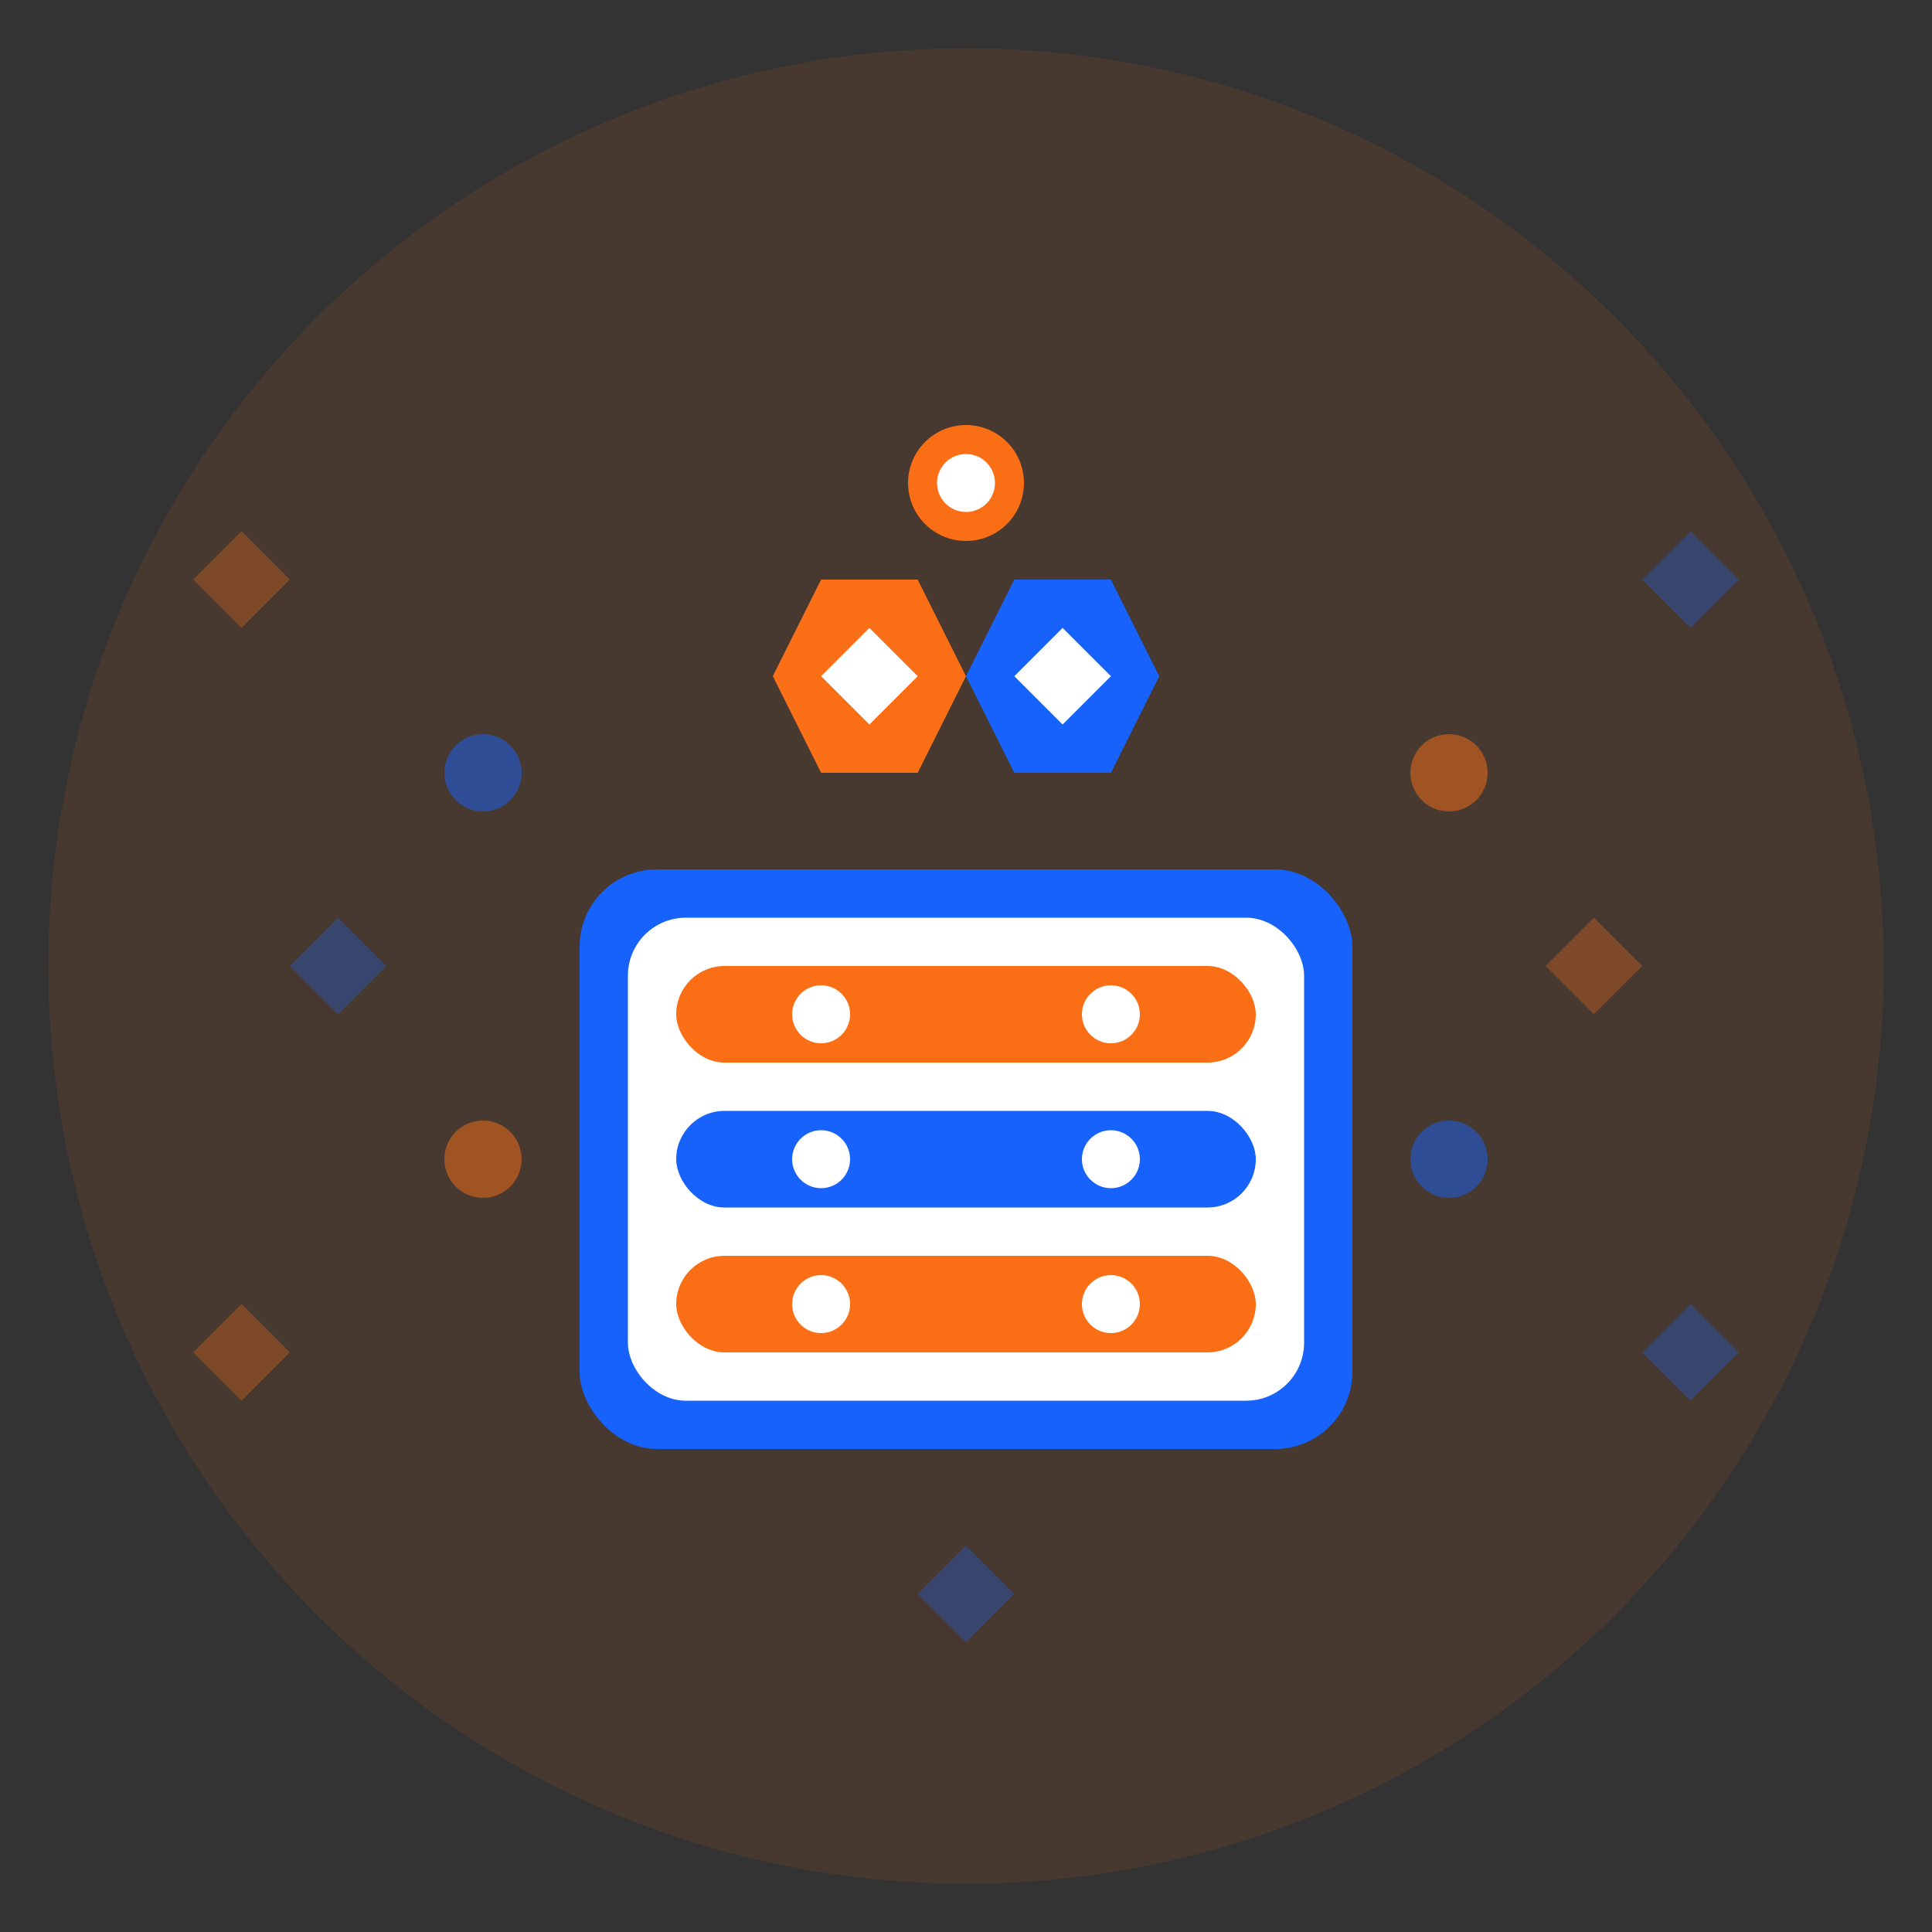
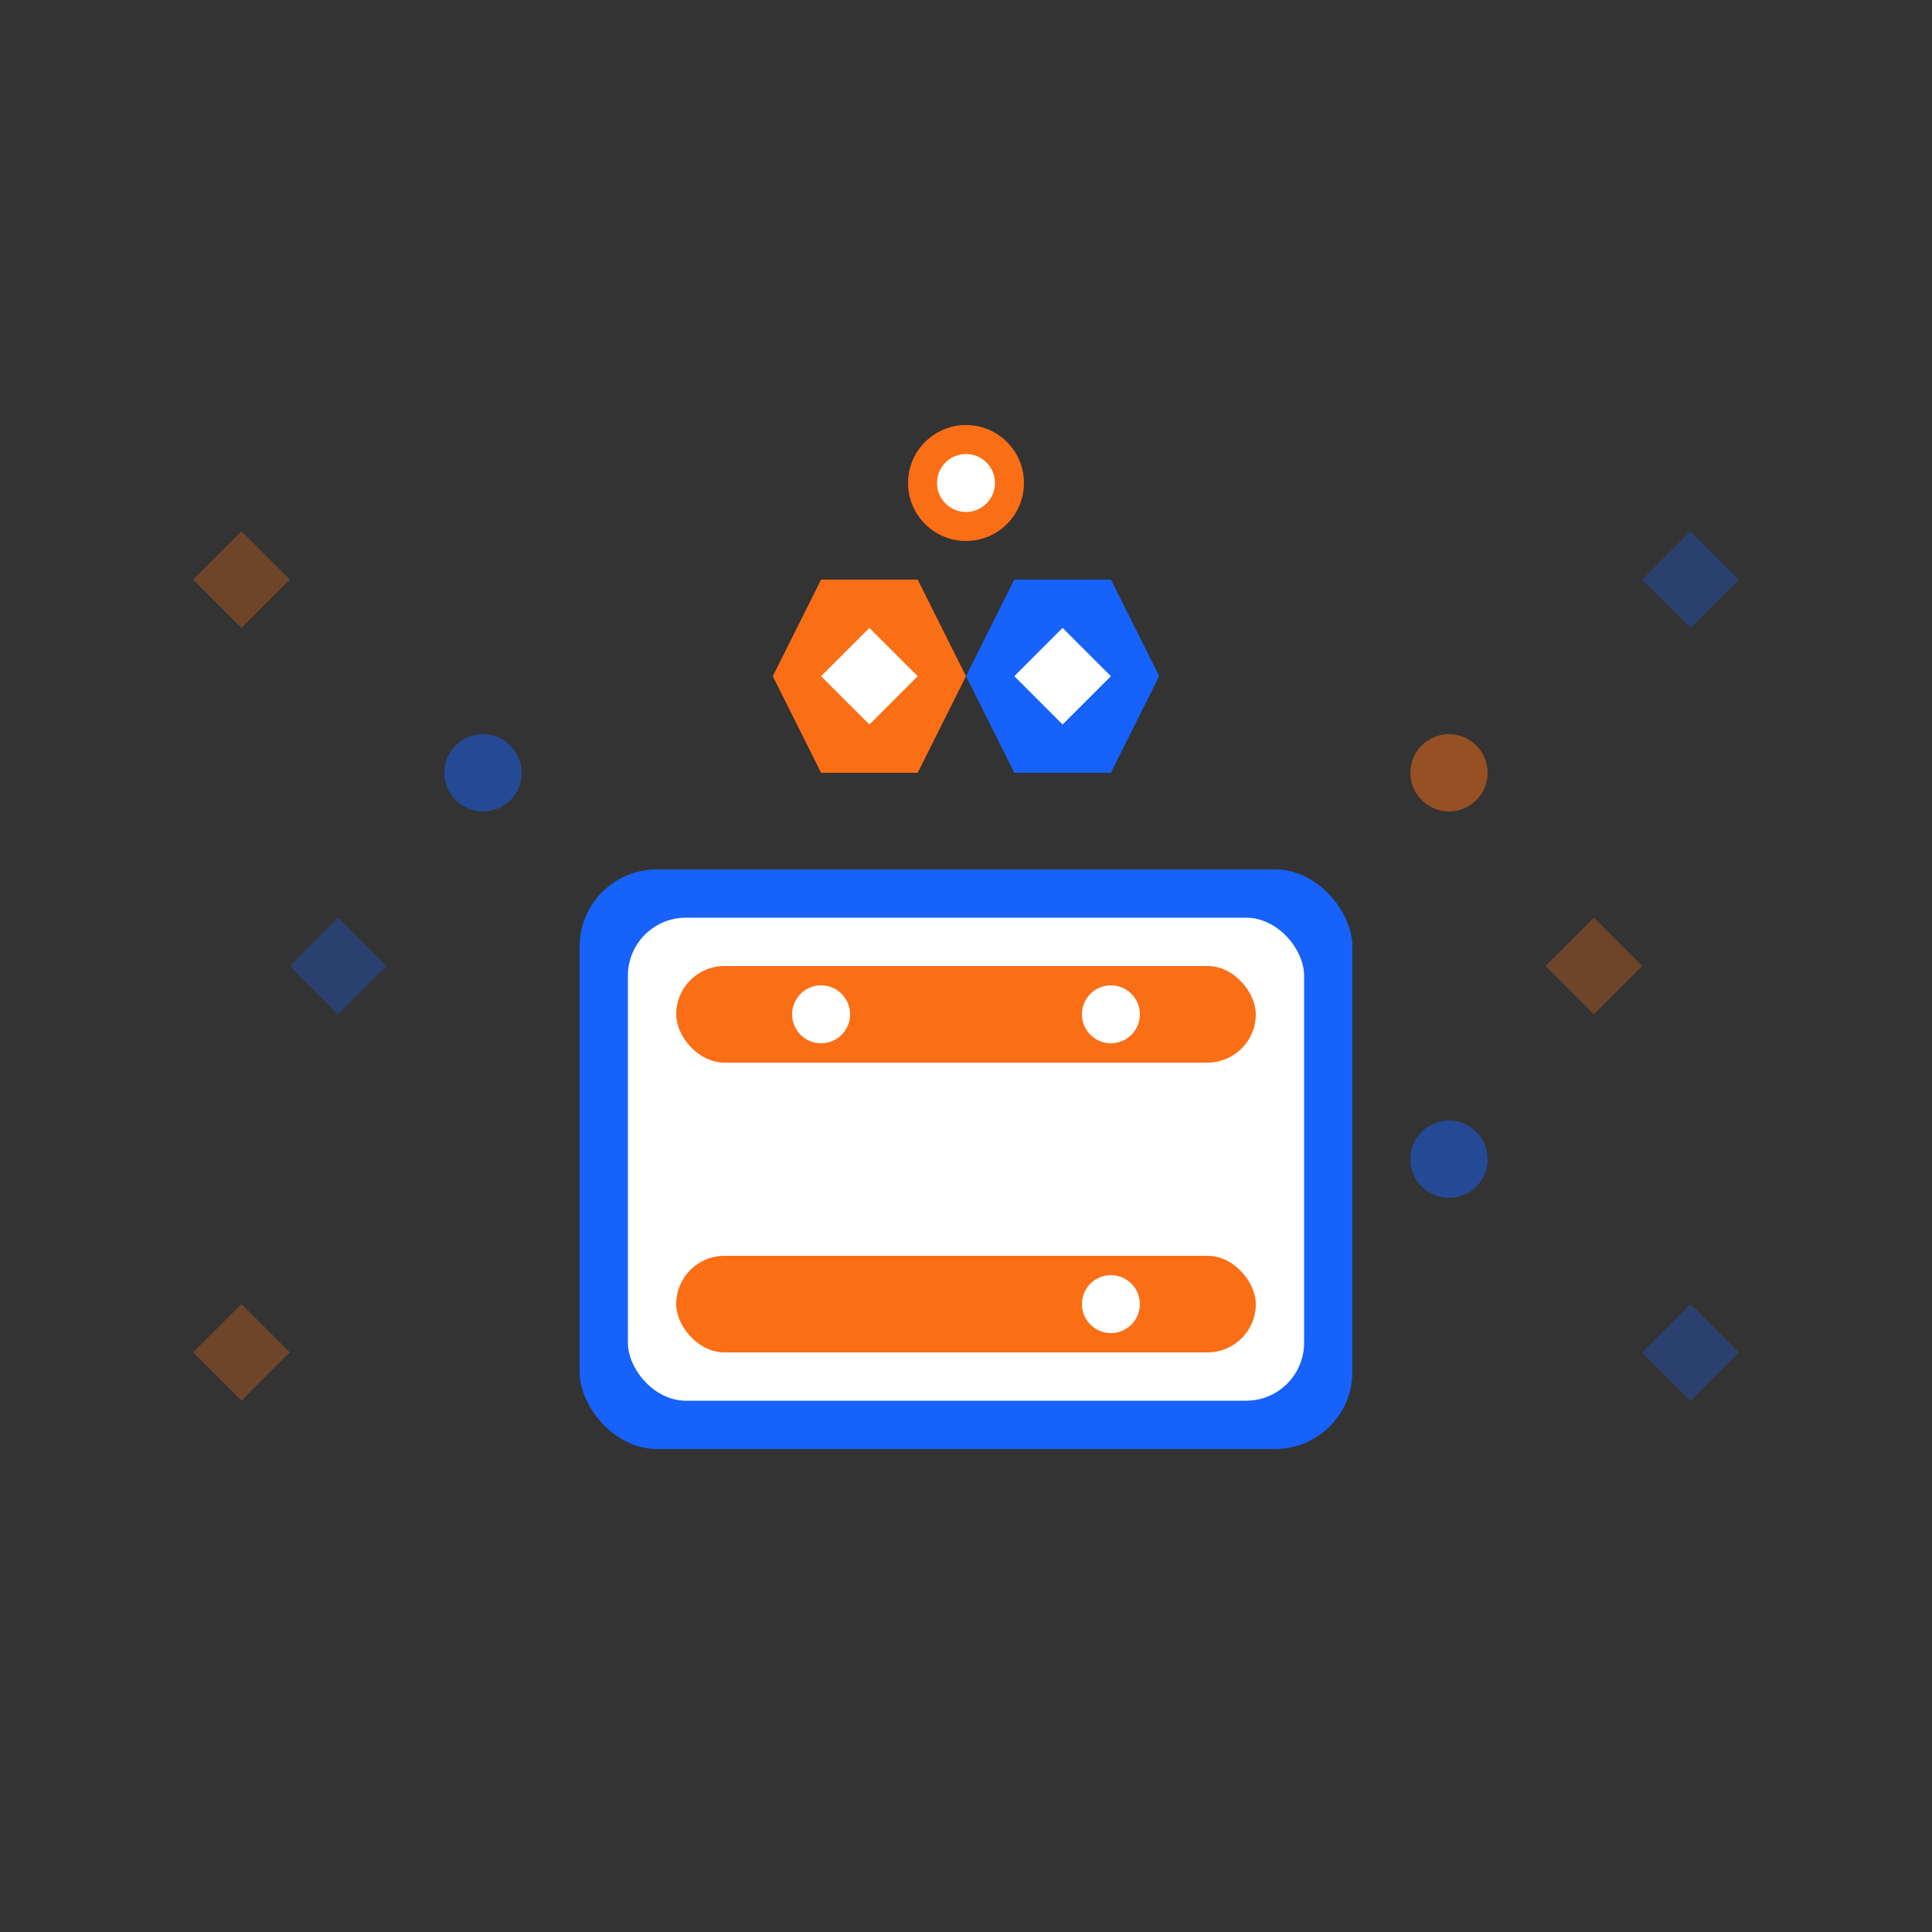
<svg xmlns="http://www.w3.org/2000/svg" width="200" height="200" viewBox="0 0 200 200" fill="none">
  <rect x="0" y="0" width="200" height="200" fill="#333333" stroke="none" />
-   <circle cx="100" cy="100" r="95" fill="#fa6e16" opacity="0.1" />
  <rect x="60" y="90" width="80" height="60" rx="8" fill="#1662fa" />
  <rect x="65" y="95" width="70" height="50" rx="6" fill="white" />
  <rect x="70" y="100" width="60" height="10" rx="5" fill="#fa6e16" />
-   <rect x="70" y="115" width="60" height="10" rx="5" fill="#1662fa" />
  <rect x="70" y="130" width="60" height="10" rx="5" fill="#fa6e16" />
  <circle cx="85" cy="105" r="3" fill="white" />
  <circle cx="115" cy="105" r="3" fill="white" />
  <circle cx="85" cy="120" r="3" fill="white" />
  <circle cx="115" cy="120" r="3" fill="white" />
-   <circle cx="85" cy="135" r="3" fill="white" />
  <circle cx="115" cy="135" r="3" fill="white" />
  <path d="M80 70L85 60L95 60L100 70L95 80L85 80L80 70Z" fill="#fa6e16" />
  <path d="M100 70L105 60L115 60L120 70L115 80L105 80L100 70Z" fill="#1662fa" />
  <path d="M85 70L90 65L95 70L90 75L85 70Z" fill="white" />
  <path d="M105 70L110 65L115 70L110 75L105 70Z" fill="white" />
  <circle cx="100" cy="50" r="6" fill="#fa6e16" />
  <circle cx="100" cy="50" r="3" fill="white" />
  <circle cx="50" cy="80" r="4" fill="#1662fa" opacity="0.5" />
  <circle cx="150" cy="80" r="4" fill="#fa6e16" opacity="0.5" />
-   <circle cx="50" cy="120" r="4" fill="#fa6e16" opacity="0.5" />
  <circle cx="150" cy="120" r="4" fill="#1662fa" opacity="0.5" />
  <path d="M30 100L35 95L40 100L35 105L30 100Z" fill="#1662fa" opacity="0.3" />
  <path d="M160 100L165 95L170 100L165 105L160 100Z" fill="#fa6e16" opacity="0.3" />
-   <path d="M100 160L105 165L100 170L95 165L100 160Z" fill="#1662fa" opacity="0.3" />
  <path d="M20 60L25 55L30 60L25 65L20 60Z" fill="#fa6e16" opacity="0.3" />
  <path d="M170 60L175 55L180 60L175 65L170 60Z" fill="#1662fa" opacity="0.3" />
-   <path d="M20 140L25 135L30 140L25 145L20 140Z" fill="#fa6e16" opacity="0.3" />
+   <path d="M20 140L25 135L30 140L25 145Z" fill="#fa6e16" opacity="0.3" />
  <path d="M170 140L175 135L180 140L175 145L170 140Z" fill="#1662fa" opacity="0.3" />
</svg>